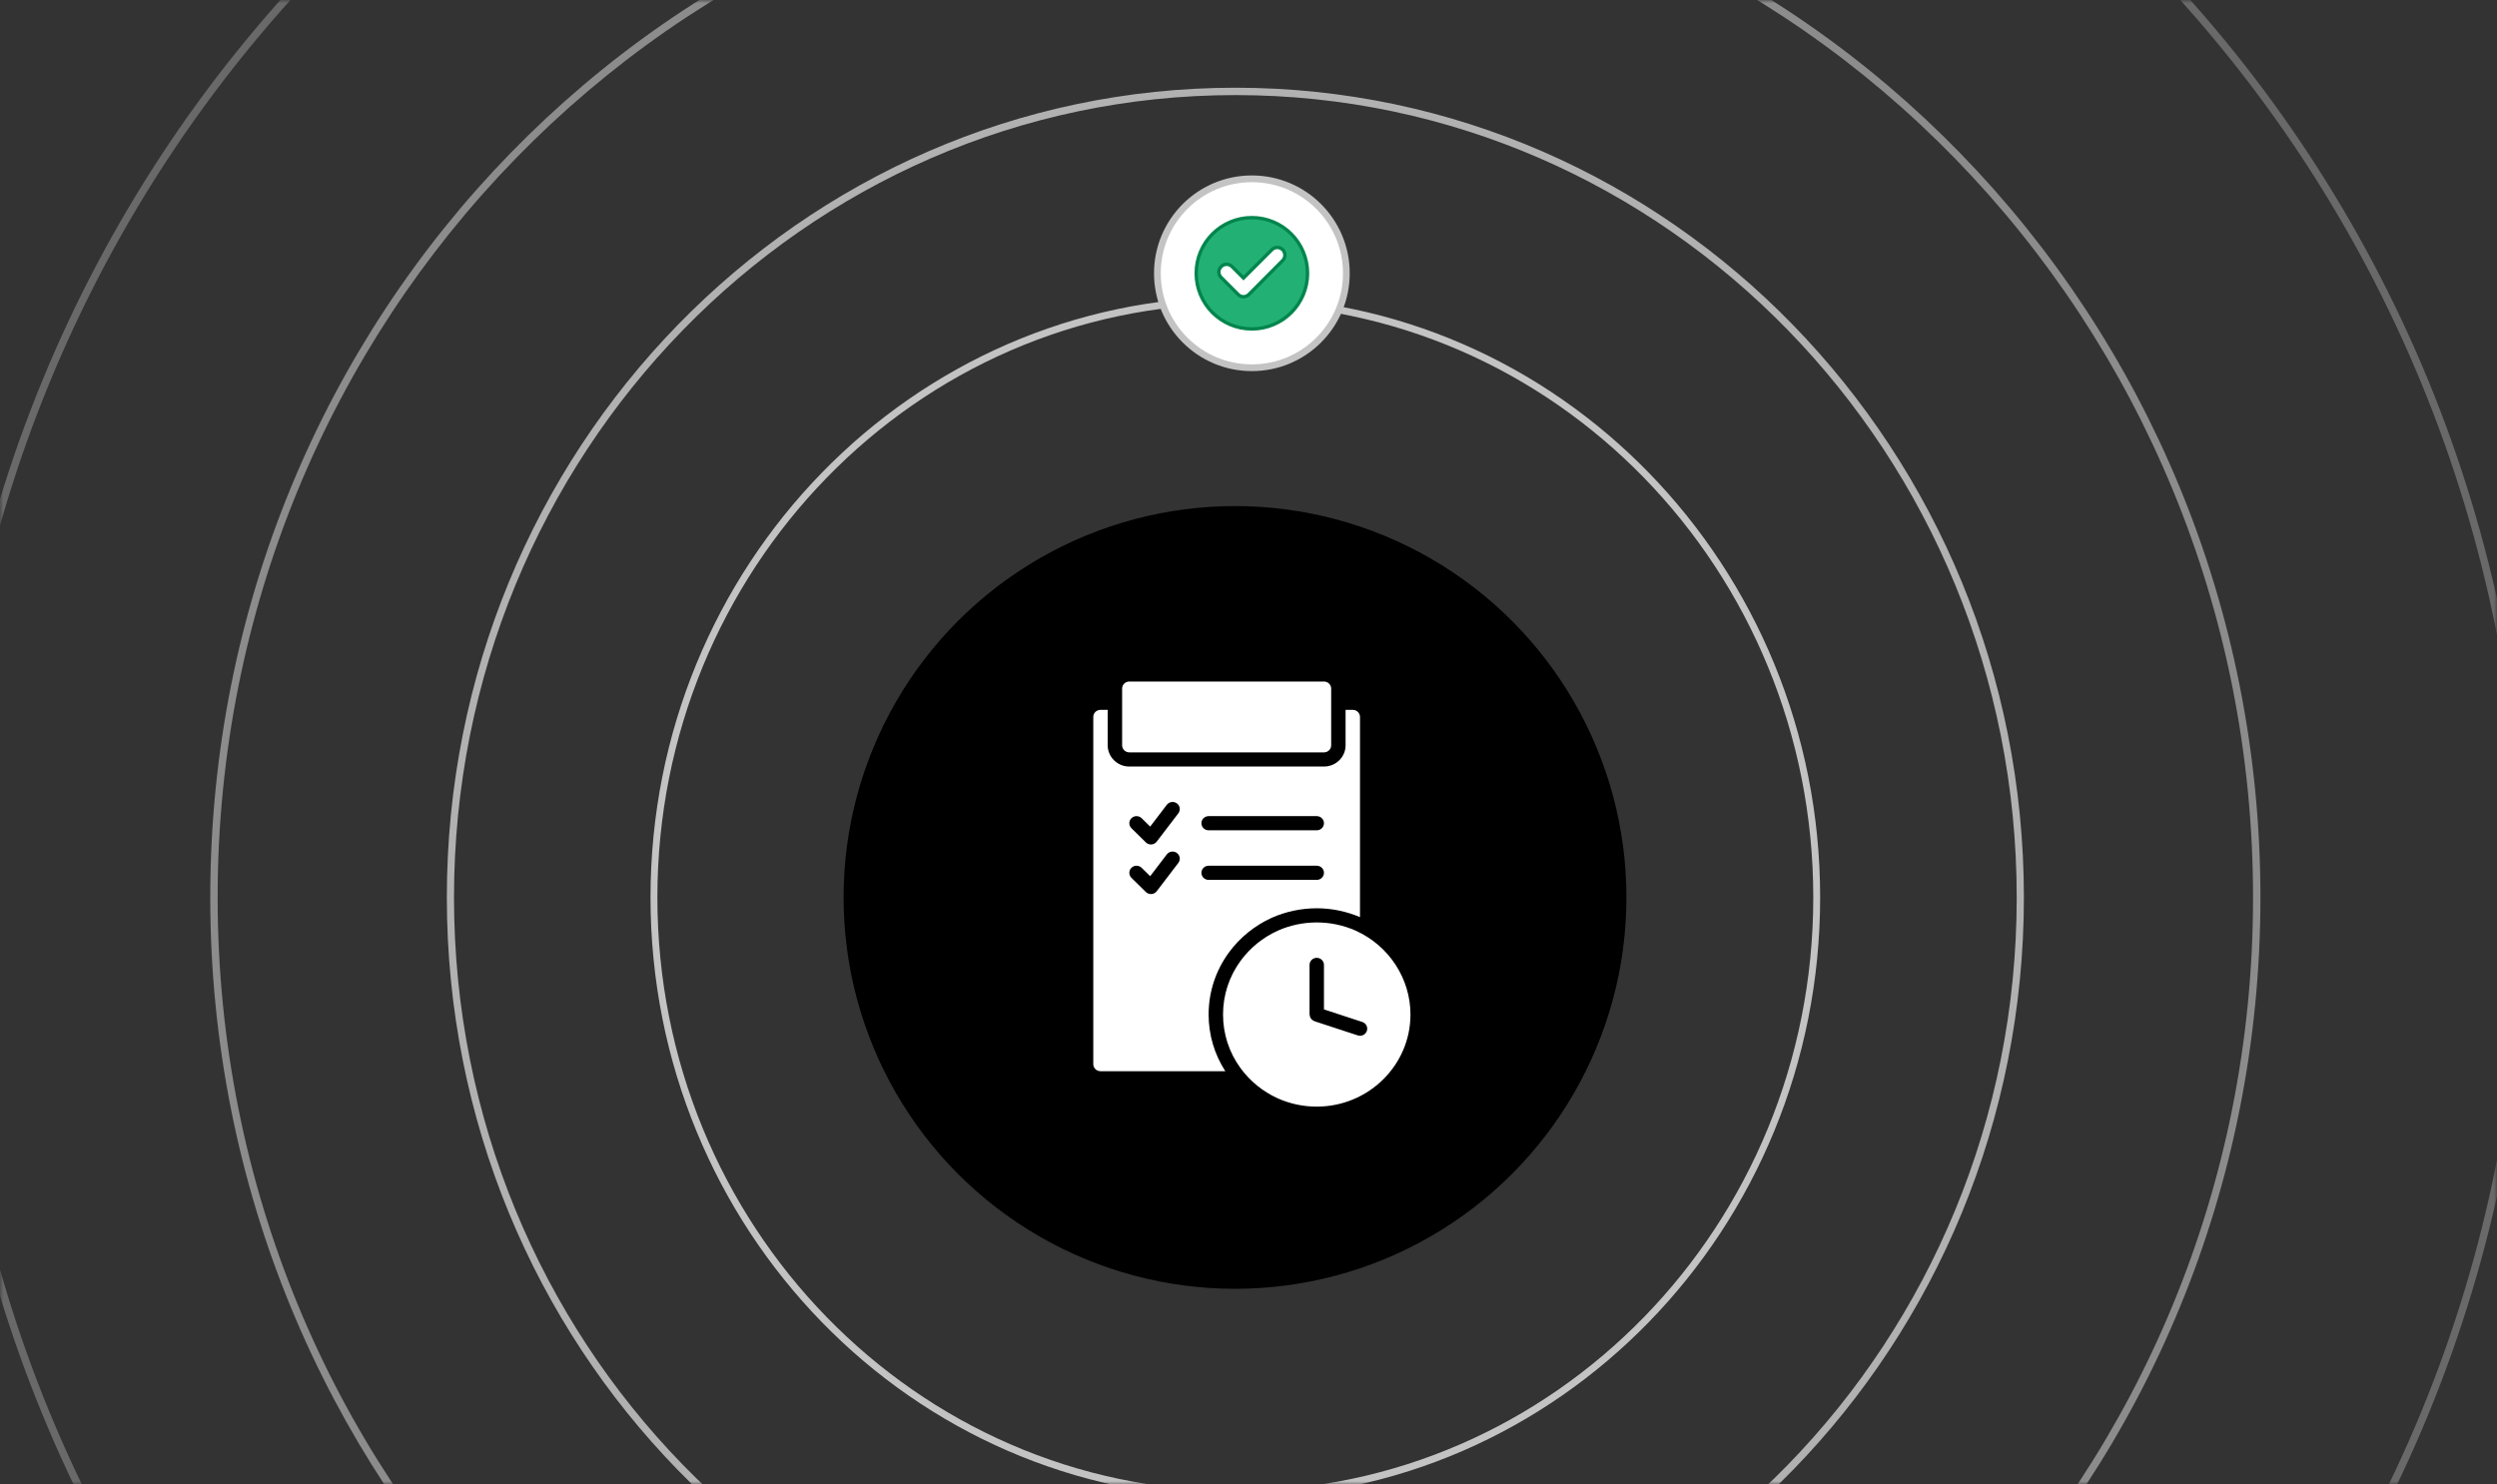
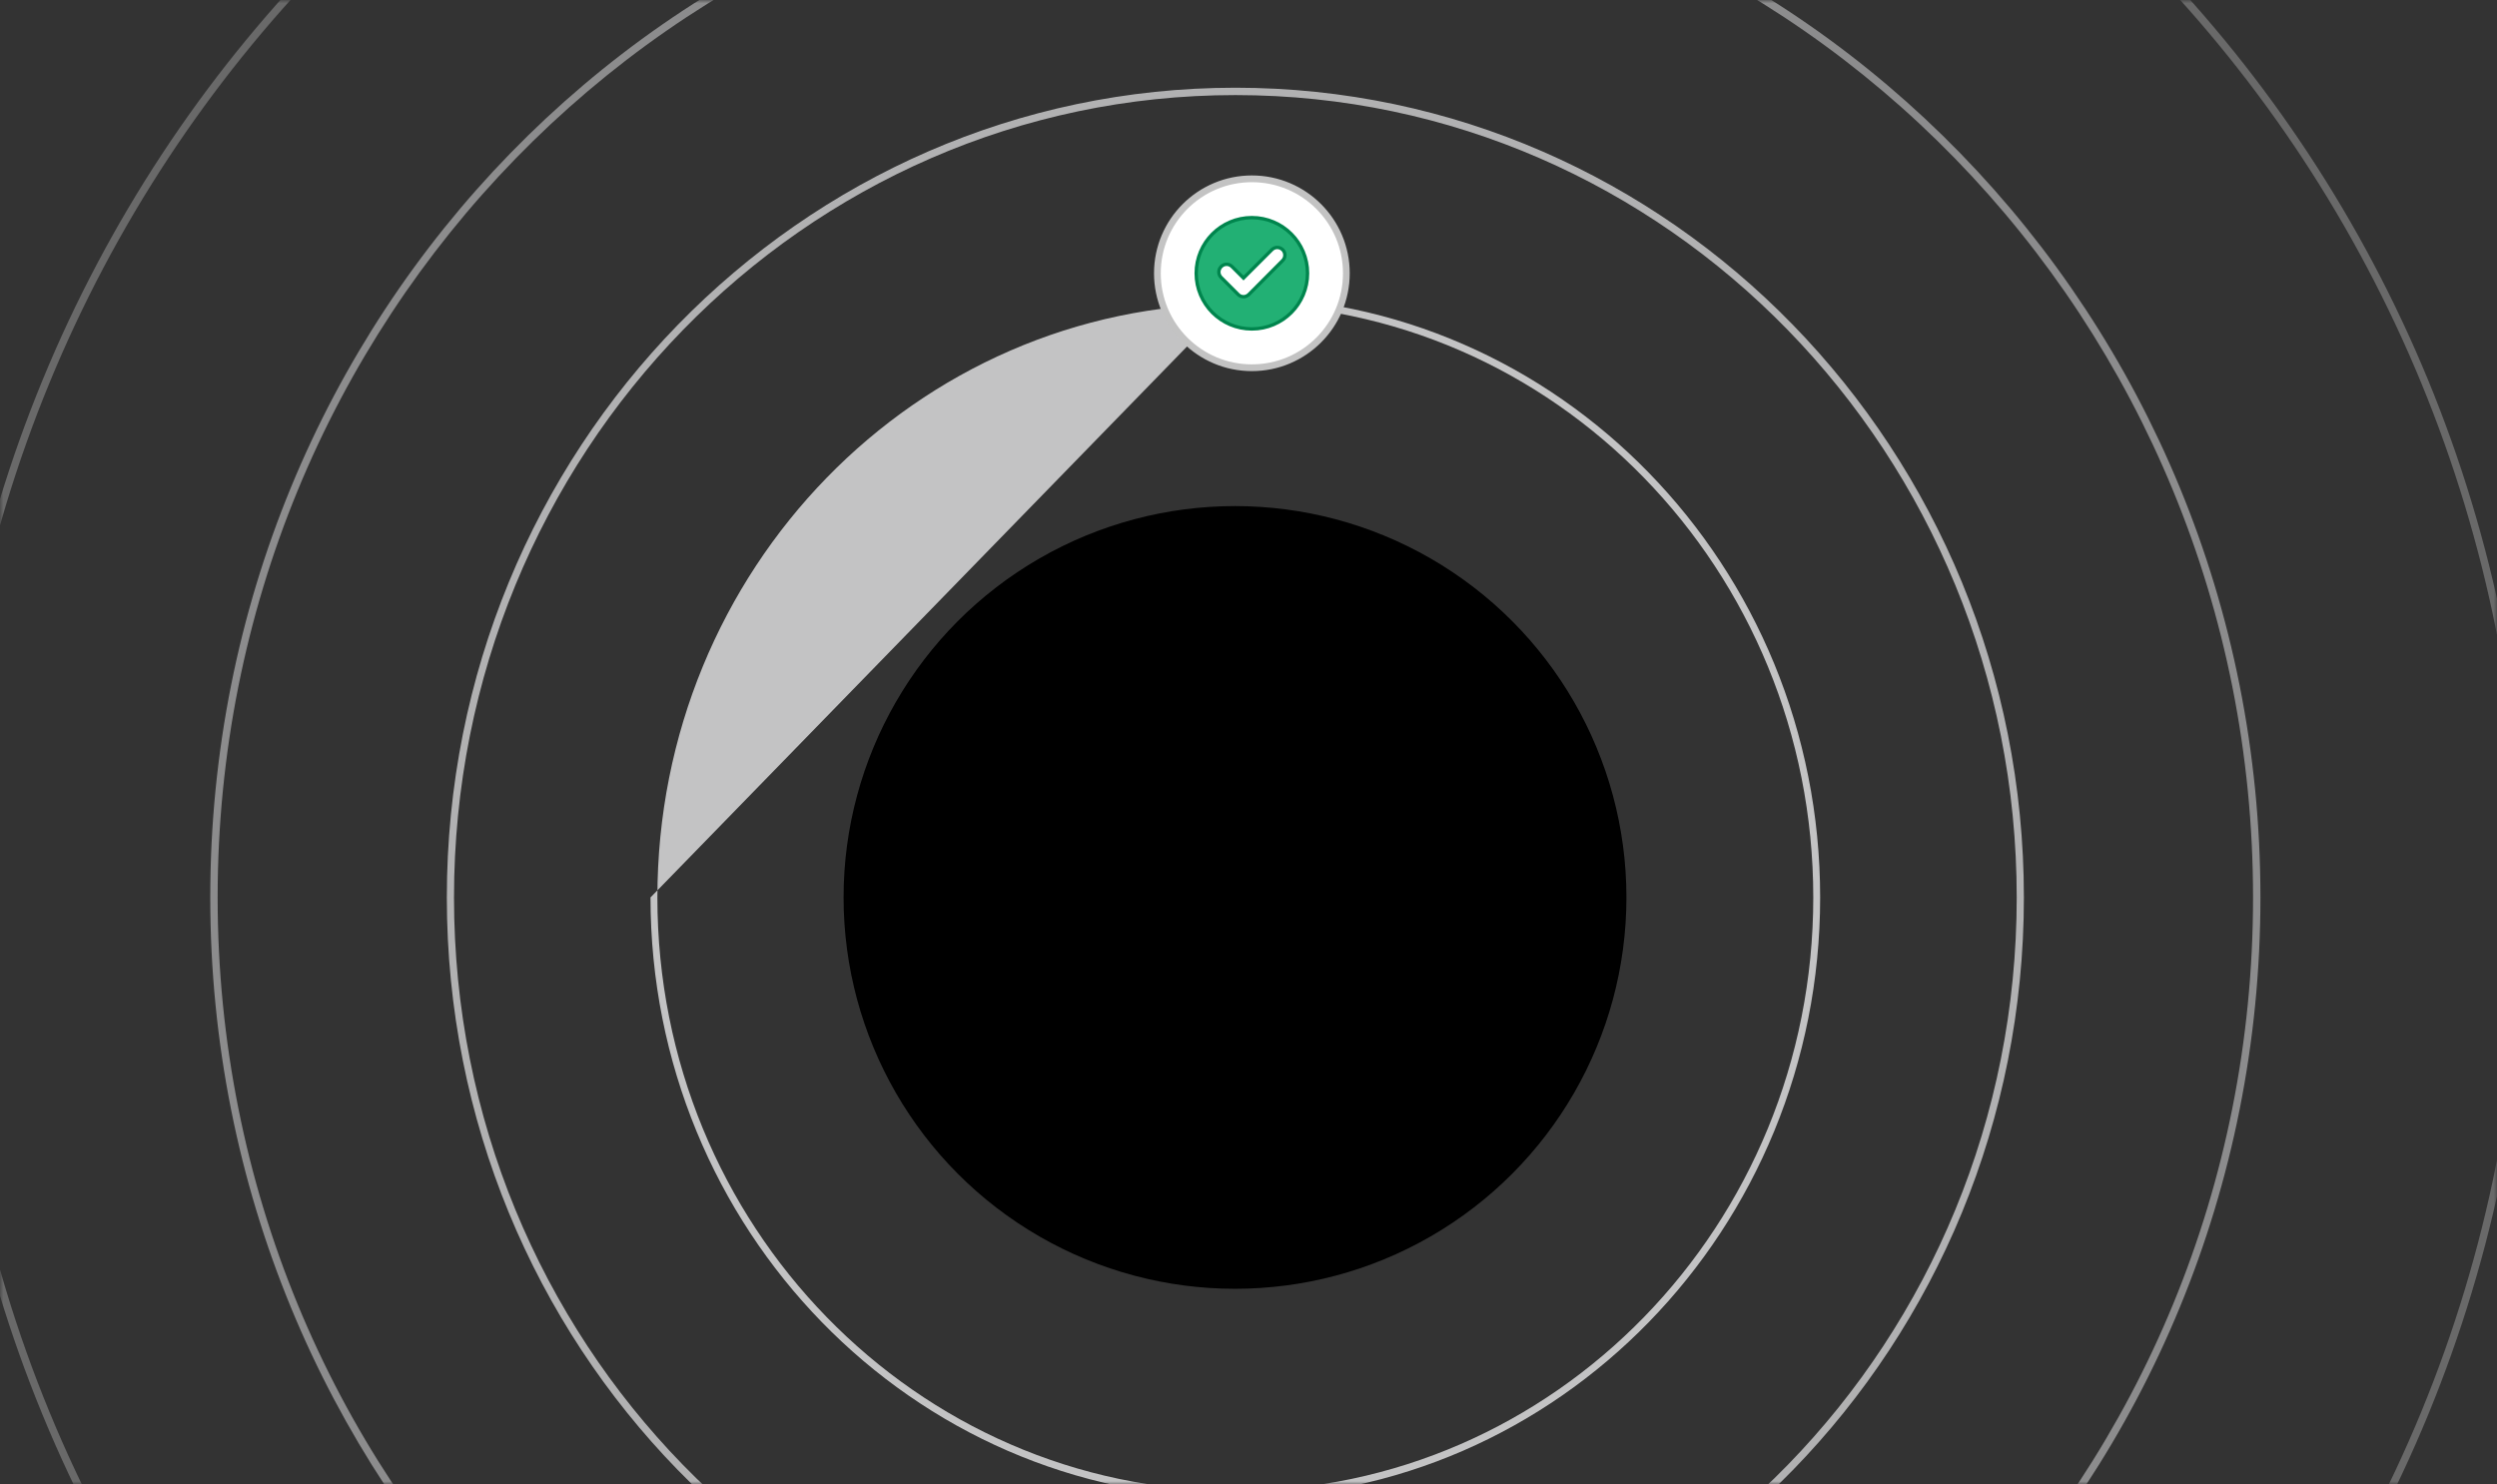
<svg xmlns="http://www.w3.org/2000/svg" width="370" height="220" viewBox="0 0 370 220" fill="none">
  <rect x="0" y="0" width="370" height="220" fill="#333333" stroke="none" />
  <mask id="mask0_478_4677" style="mask-type:alpha" maskUnits="userSpaceOnUse" x="0" y="0" width="370" height="220">
    <rect width="370" height="220" fill="#D9D9D9" />
  </mask>
  <g mask="url(#mask0_478_4677)">
    <path opacity="0.3" fill-rule="evenodd" clip-rule="evenodd" d="M183.05 -62.868C288.378 -62.868 373.764 24.825 373.764 133C373.764 241.175 288.378 328.868 183.05 328.868C77.722 328.868 -7.663 241.175 -7.663 133C-7.663 24.825 77.722 -62.868 183.05 -62.868ZM183.05 -64C288.987 -64 374.866 24.2 374.866 133C374.866 241.8 288.987 330 183.05 330C77.113 330 -8.766 241.8 -8.766 133C-8.766 24.2 77.113 -64 183.05 -64Z" fill="#E7E7E8" />
    <path opacity="0.5" fill-rule="evenodd" clip-rule="evenodd" d="M183.051 -21.878C266.337 -21.878 333.853 47.463 333.853 133C333.853 218.537 266.337 287.878 183.051 287.878C99.765 287.878 32.249 218.537 32.249 133C32.249 47.463 99.765 -21.878 183.051 -21.878ZM183.051 -23C266.94 -23 334.946 46.844 334.946 133C334.946 219.156 266.94 289 183.051 289C99.162 289 31.156 219.156 31.156 133C31.156 46.844 99.162 -23 183.051 -23Z" fill="#E7E7E8" />
    <path opacity="0.7" fill-rule="evenodd" clip-rule="evenodd" d="M183.053 14.091C246.997 14.091 298.833 67.328 298.833 133C298.833 198.672 246.997 251.909 183.053 251.909C119.11 251.909 67.273 198.672 67.273 133C67.273 67.328 119.11 14.091 183.053 14.091ZM183.053 13C247.583 13 299.895 66.726 299.895 133C299.895 199.274 247.583 253 183.053 253C118.523 253 66.211 199.274 66.211 133C66.211 66.726 118.523 13 183.053 13Z" fill="#E7E7E8" />
-     <path opacity="0.8" fill-rule="evenodd" clip-rule="evenodd" d="M183.049 45.047C230.345 45.047 268.687 84.425 268.687 133C268.687 181.575 230.345 220.953 183.049 220.953C135.752 220.953 97.41 181.575 97.41 133C97.41 84.425 135.752 45.047 183.049 45.047ZM183.049 44C230.908 44 269.706 83.847 269.706 133C269.706 182.153 230.908 222 183.049 222C135.189 222 96.391 182.153 96.391 133C96.391 83.847 135.189 44 183.049 44Z" fill="#E7E7E8" />
+     <path opacity="0.8" fill-rule="evenodd" clip-rule="evenodd" d="M183.049 45.047C230.345 45.047 268.687 84.425 268.687 133C268.687 181.575 230.345 220.953 183.049 220.953C135.752 220.953 97.41 181.575 97.41 133C97.41 84.425 135.752 45.047 183.049 45.047ZM183.049 44C230.908 44 269.706 83.847 269.706 133C269.706 182.153 230.908 222 183.049 222C135.189 222 96.391 182.153 96.391 133Z" fill="#E7E7E8" />
    <circle cx="183" cy="133" r="58" fill="black" />
-     <path d="M200.896 137.928C197.242 136.298 192.992 136.295 189.325 137.931C187.137 138.926 185.239 140.466 183.834 142.385C182.128 144.711 181.228 147.465 181.228 150.35C181.228 153.235 182.128 155.988 183.831 158.314C185.236 160.233 187.137 161.774 189.33 162.772C191.157 163.585 193.103 164 195.114 164C202.77 164 209 157.876 209 150.35C209 145.032 205.822 140.155 200.896 137.929L200.896 137.928ZM202.538 152.781C202.388 153.222 201.972 153.5 201.523 153.5C201.411 153.5 201.299 153.481 201.187 153.445L194.778 151.345C194.764 151.339 194.756 151.329 194.74 151.324C194.668 151.297 194.607 151.255 194.545 151.213C194.492 151.179 194.433 151.15 194.388 151.108C194.34 151.064 194.305 151.006 194.265 150.951C194.225 150.896 194.179 150.846 194.15 150.783C194.123 150.728 194.118 150.667 194.102 150.607C194.081 150.534 194.059 150.463 194.057 150.387C194.054 150.376 194.046 150.363 194.046 150.35V142.999C194.046 142.419 194.524 141.949 195.114 141.949C195.704 141.949 196.182 142.419 196.182 142.999V149.593L201.86 151.455C202.42 151.636 202.725 152.232 202.538 152.781ZM166.273 110.45V102.05C166.273 101.47 166.751 101 167.341 101H196.183C196.773 101 197.251 101.47 197.251 102.05V110.45C197.251 111.03 196.773 111.5 196.183 111.5H167.341C166.751 111.5 166.273 111.03 166.273 110.45ZM182.098 141.157C183.716 138.947 185.906 137.172 188.424 136.025C190.513 135.093 192.82 134.605 195.114 134.605C197.312 134.605 199.517 135.064 201.52 135.917L201.523 106.25C201.523 105.67 201.045 105.2 200.455 105.2H199.386V110.45C199.386 112.188 197.95 113.6 196.182 113.6H167.341C165.573 113.6 164.136 112.188 164.136 110.45V105.2H163.068C162.478 105.2 162 105.67 162 106.25V157.7C162 158.28 162.478 158.75 163.068 158.75H181.564C179.948 156.24 179.091 153.358 179.091 150.35C179.091 147.021 180.133 143.843 182.098 141.157ZM179.091 120.95H195.114C195.704 120.95 196.182 121.42 196.182 122C196.182 122.58 195.704 123.05 195.114 123.05H179.091C178.501 123.05 178.023 122.58 178.023 122C178.023 121.42 178.501 120.95 179.091 120.95ZM174.605 127.88L171.4 132.08C171.213 132.324 170.93 132.476 170.621 132.497C170.596 132.5 170.57 132.5 170.546 132.5C170.263 132.5 169.99 132.389 169.79 132.192L167.654 130.092C167.237 129.683 167.237 129.019 167.654 128.607C168.07 128.197 168.746 128.197 169.165 128.607L170.431 129.851L172.896 126.62C173.248 126.158 173.919 126.061 174.391 126.41C174.864 126.756 174.957 127.415 174.605 127.88ZM174.605 120.529L171.4 124.729C171.213 124.973 170.93 125.126 170.621 125.147C170.596 125.149 170.57 125.149 170.546 125.149C170.263 125.149 169.99 125.039 169.79 124.842L167.654 122.742C167.237 122.333 167.237 121.669 167.654 121.256C168.07 120.847 168.746 120.847 169.165 121.256L170.431 122.501L172.896 119.269C173.248 118.807 173.919 118.713 174.391 119.059C174.864 119.406 174.957 120.065 174.605 120.529ZM178.023 129.349C178.023 128.769 178.501 128.299 179.091 128.299H195.114C195.704 128.299 196.182 128.769 196.182 129.349C196.182 129.929 195.704 130.399 195.114 130.399H179.091C178.501 130.399 178.023 129.929 178.023 129.349Z" fill="white" />
    <circle cx="185.5" cy="40.5" r="14" fill="white" stroke="#C3C3C3" />
    <path d="M185.5 32.25C190.055 32.25 193.75 35.945 193.75 40.5C193.75 45.055 190.055 48.75 185.5 48.75C180.945 48.75 177.25 45.055 177.25 40.5C177.25 35.945 180.945 32.25 185.5 32.25ZM189.98 36.933C189.559 36.587 188.966 36.587 188.545 36.933L188.458 37.012L184.261 41.209L182.561 39.509C182.137 39.085 181.489 39.059 181.037 39.43L180.949 39.509C180.526 39.932 180.499 40.581 180.87 41.032L180.949 41.119L183.464 43.634C183.676 43.863 183.973 43.973 184.261 43.973C184.526 43.973 184.783 43.867 184.978 43.706L185.057 43.634H185.058L190.05 38.622L190.051 38.623C190.474 38.2 190.5 37.554 190.148 37.103L190.073 37.017L190.068 37.012L189.98 36.933Z" fill="#22B074" stroke="#00854D" stroke-width="0.5" />
  </g>
</svg>